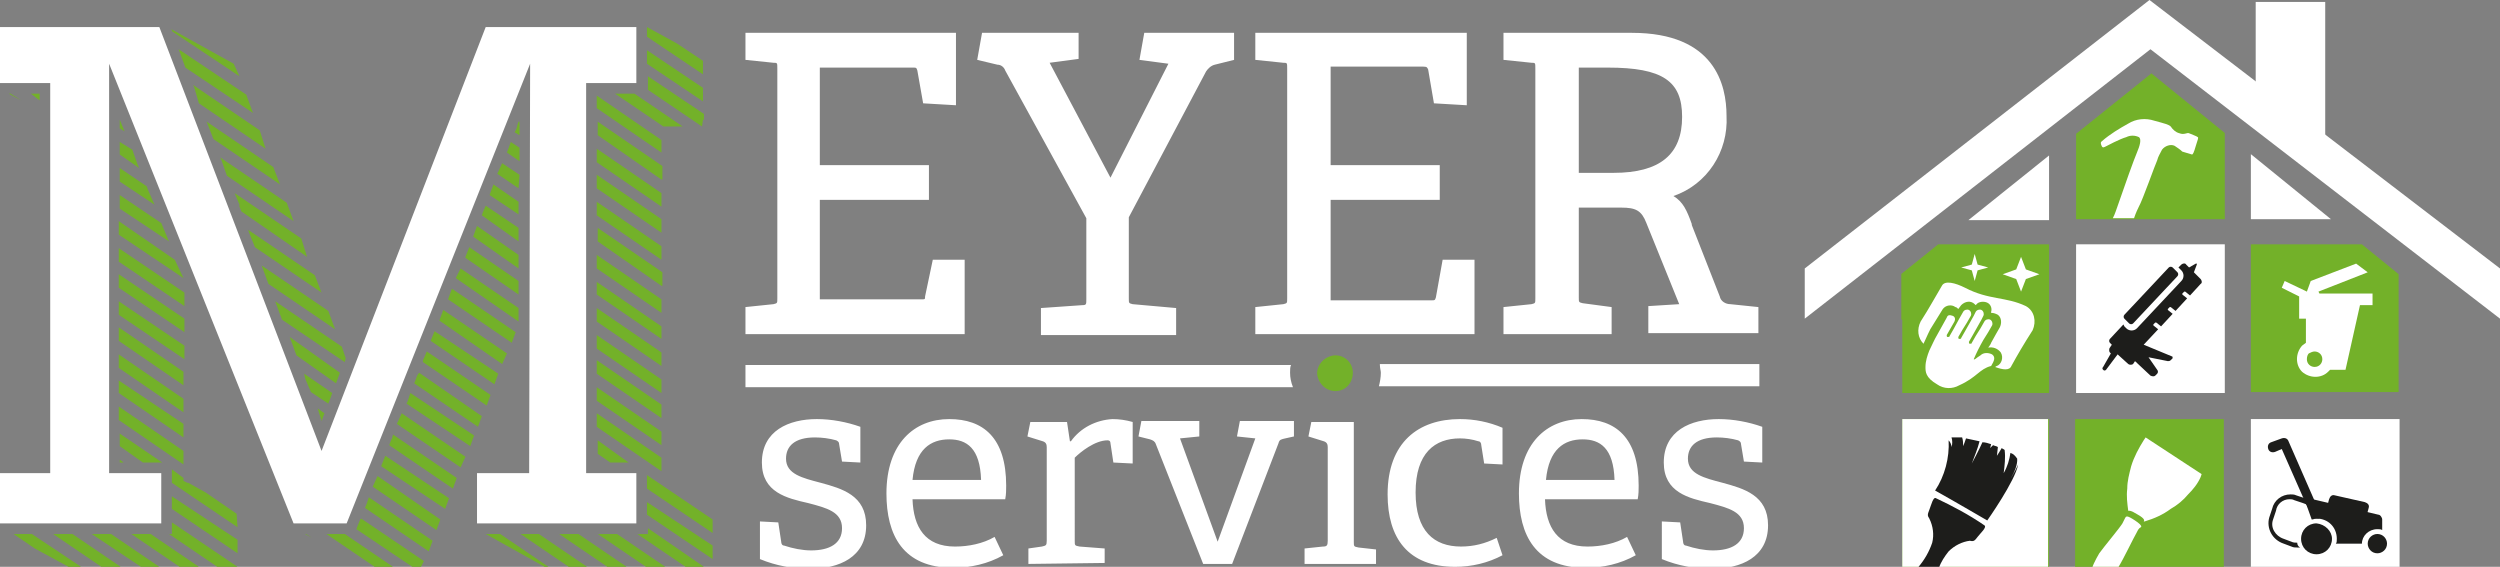
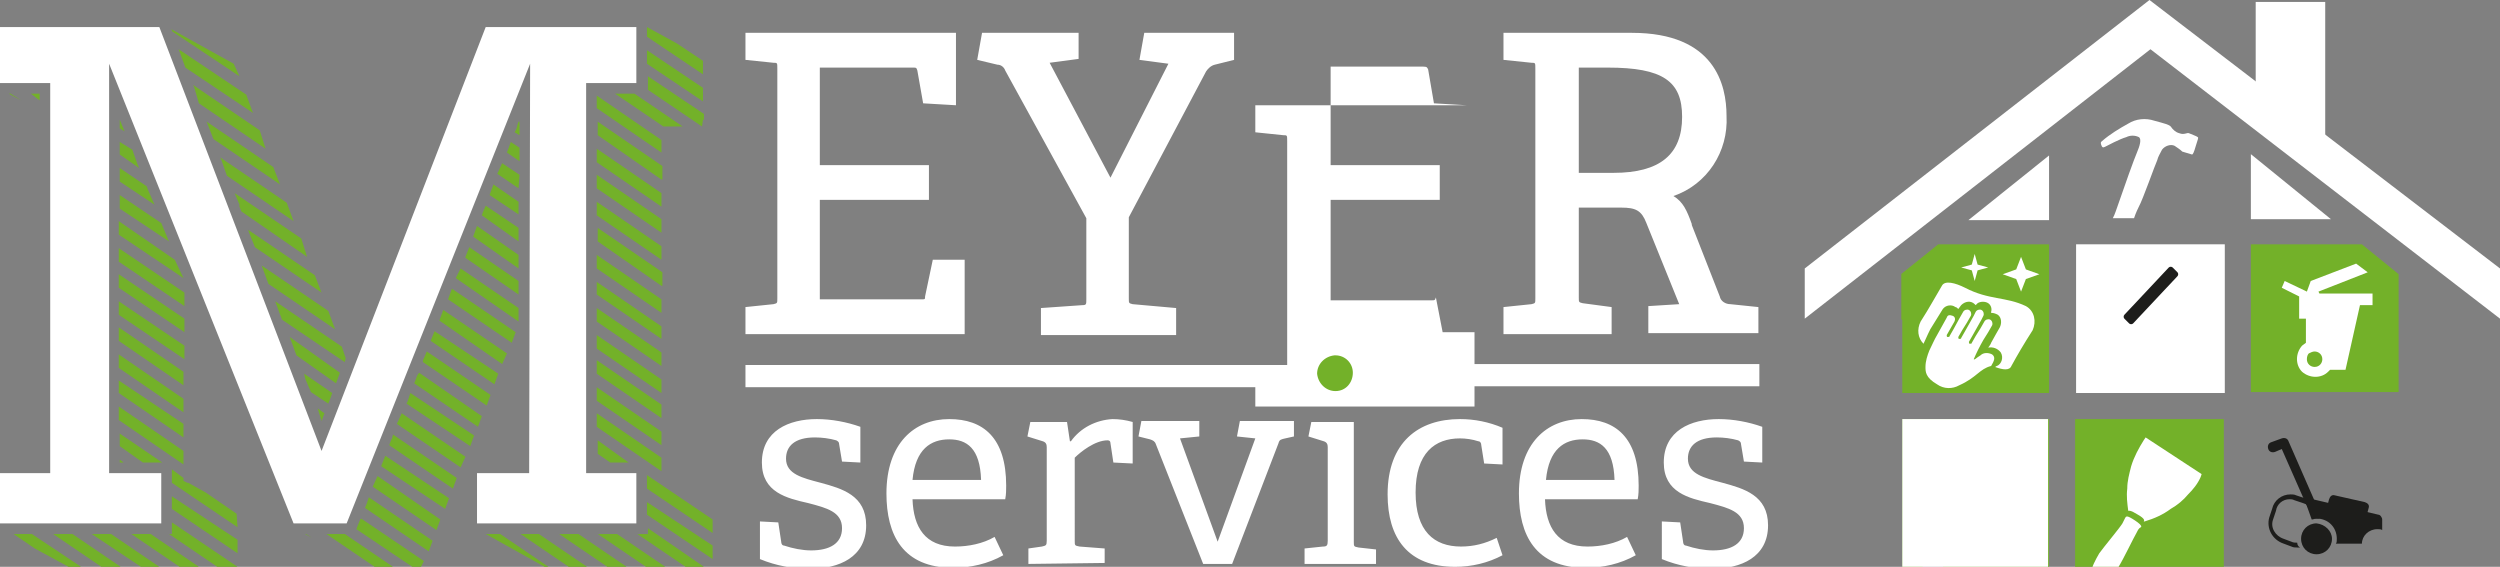
<svg xmlns="http://www.w3.org/2000/svg" xmlns:xlink="http://www.w3.org/1999/xlink" version="1.1" id="Calque_3" x="0px" y="0px" viewBox="0 0 258.9 58.7" style="enable-background:new 0 0 258.9 58.7;" xml:space="preserve">
  <rect x="0" y="0" width="258.9" height="58.7" fill="#808080" stroke="none" />
  <style type="text/css">
	.st0{fill:#FFFFFF;}
	.st1{clip-path:url(#SVGID_00000041263867721661650740000014222829187001981078_);}
	.st2{fill:#1D1D1B;}
	.st3{fill:#73B129;}
	.st4{fill-rule:evenodd;clip-rule:evenodd;fill:#FFFFFF;}
</style>
  <polygon class="st0" points="186.9,33 222.7,5.1 258.9,33 258.9,27.8 222.6,0 186.9,27.8 " />
  <g>
    <defs>
      <polygon id="SVGID_1_" points="254.2,33.1 222.8,7.6 191,33.1 197,33.1 197,58.7 248.5,58.7 248.5,33.1   " />
    </defs>
    <clipPath id="SVGID_00000052070833338562655530000011353231557428929694_">
      <use xlink:href="#SVGID_1_" style="overflow:visible;" />
    </clipPath>
    <g style="clip-path:url(#SVGID_00000052070833338562655530000011353231557428929694_);">
      <rect x="233.1" y="7.3" class="st0" width="15.4" height="15.4" />
-       <rect x="233.1" y="43.4" class="st0" width="15.4" height="15.4" />
      <g id="mower">
        <path class="st2" d="M239.4,52.7c-0.2,0-0.4-0.1-0.5-0.3l-2.6-5.9l-0.7,0.3c-0.3,0.1-0.6,0-0.7-0.3c-0.1-0.3,0-0.6,0.3-0.7     c0,0,0,0,0,0l1.1-0.4c0.3-0.1,0.6,0,0.7,0.3l2.8,6.4c0.1,0.3,0,0.6-0.3,0.7c0,0,0,0,0,0C239.5,52.7,239.5,52.7,239.4,52.7z" />
        <path class="st2" d="M240.8,53.2l0.4-1.5c0.1-0.3,0.3-0.5,0.6-0.4l0,0l3.1,0.7c0.3,0.1,0.5,0.3,0.4,0.6l0,0l-0.4,1.5     c-0.1,0.3-0.3,0.5-0.6,0.4c0,0,0,0,0,0l-3.1-0.7C240.9,53.8,240.7,53.5,240.8,53.2L240.8,53.2L240.8,53.2z" />
        <path class="st2" d="M237.9,56.2c-0.2,0-0.4,0-0.6-0.1l-0.8-0.3c-0.9-0.3-1.4-1.2-1.1-2l0.3-0.9c0.1-0.7,0.7-1.2,1.4-1.2     c0.2,0,0.3,0,0.5,0.1l0.9,0.3c0.7,0.2,1.2,0.9,1.2,1.6c0.1,0,0.2,0,0.3,0c0.1,0,0.1,0,0.2,0c0-1-0.6-1.8-1.5-2.1l-0.9-0.3     c-0.2-0.1-0.4-0.1-0.6-0.1c-0.9,0-1.7,0.6-1.9,1.5l-0.3,0.9c-0.3,1.1,0.3,2.3,1.5,2.7l0.8,0.3c0.2,0.1,0.4,0.1,0.6,0.1     c0.1,0,0.2,0,0.3,0C238,56.6,237.9,56.4,237.9,56.2z" />
        <path class="st2" d="M241.5,55.8c0,0.9-0.7,1.6-1.6,1.6c-0.9,0-1.6-0.7-1.6-1.6c0-0.9,0.7-1.6,1.6-1.6c0,0,0,0,0,0     C240.8,54.3,241.5,55,241.5,55.8C241.5,55.8,241.5,55.8,241.5,55.8z" />
-         <path class="st2" d="M247.2,56.3c0,0.6-0.5,1-1,1c-0.6,0-1-0.5-1-1c0-0.6,0.5-1,1-1C246.8,55.3,247.2,55.8,247.2,56.3     C247.2,56.3,247.2,56.3,247.2,56.3z" />
        <path class="st2" d="M246.2,54.8c0.2,0,0.4,0,0.5,0.1v-1.1c0-0.2-0.2-0.5-0.4-0.5l-6.8-1.6c-0.3-0.1-0.6,0.1-0.6,0.4     c0,0.1,0,0.2,0,0.3l0.5,1.4c0.2,0,0.3-0.1,0.5-0.1c1.2,0,2.1,0.9,2.1,2.1c0,0,0,0,0,0c0,0.2,0,0.4-0.1,0.5h2.7     C244.6,55.5,245.3,54.8,246.2,54.8C246.2,54.8,246.2,54.8,246.2,54.8z" />
      </g>
      <path class="st3" d="M196.8,43.4v15.4h2.2c0.7-0.8,1.2-1.7,1.5-2.6c0.2-0.8,0.1-1.7-0.3-2.5c-0.2-0.3-0.2-0.4,0-0.9    s0.4-1.4,0.7-1.2c1.7,0.8,3.4,1.7,5,2.8c0.3,0.2-0.4,0.8-0.7,1.2s-0.4,0.5-0.8,0.4c-0.8,0.1-1.6,0.4-2.2,1c-0.4,0.5-0.8,1.1-1,1.7    h11V43.4H196.8z M206.5,54c0,0-3.7-2.2-5.4-3.1c1-1.5,1.5-3.3,1.4-5.2c0.2,0.2,0.3,0.4,0.3,0.7c0.1-0.3,0.1-0.7,0-1    c0.4,0,0.7,0,1.1,0c0.1,0.3,0.1,0.6,0.1,0.9c0.1-0.3,0.2-0.6,0.3-0.8c0.5,0.1,1,0.2,1.4,0.3c-0.2,0.8-0.5,1.6-0.8,2.3    c0,0,0.8-1.5,1.1-2.2c0.3,0,0.6,0.1,0.9,0.2l-0.1,0.4c0.1-0.1,0.2-0.2,0.3-0.3c0.2,0,0.3,0.1,0.5,0.2l-0.1,0.9    c0,0,0.4-0.6,0.5-0.8c0.1,0,0.2,0.1,0.3,0.2c0.1,0.8,0,1.6-0.1,2.4c0.4-0.6,0.6-1.3,0.7-2.1c0.3,0.1,0.5,0.3,0.7,0.6    c0,1.2-1.3,3.1-1.3,3.1c0.7-0.7,1.2-1.6,1.6-2.5C209.4,49.9,206.5,54,206.5,54z" />
      <path class="st0" d="M196.8,7.4v15.4h15.4V7.4H196.8z" />
-       <rect x="215" y="7.3" class="st3" width="15.4" height="15.4" />
      <path class="st0" d="M223.4,16.6c0.1-0.4,0.3-0.7,0.5-1.1c0.3-0.4,0.9-0.6,1.3-0.4c0.3,0.2,0.6,0.4,0.8,0.6c0.3,0.1,0.7,0.2,1,0.3    c0.1,0,0.2-0.2,0.4-0.9s0.3-0.8,0.2-0.9s-0.7-0.3-0.9-0.4s-0.5,0.2-1,0c-0.4-0.1-0.7-0.4-0.9-0.7c-0.2-0.2-0.6-0.3-1.7-0.6    c-0.9-0.3-1.9-0.2-2.7,0.3c-0.9,0.5-1.9,1.1-2.7,1.8c-0.1,0.1-0.2,0.1-0.1,0.4s0.2,0.3,0.4,0.2s1.5-0.8,2.2-1    c0.4-0.2,0.9-0.2,1.3,0c0.3,0.2,0.1,0.9-0.2,1.6s-1.2,3.2-2.2,6.1c-0.1,0.3-0.2,0.5-0.3,0.7h2.2c0.2-0.6,0.4-1,0.5-1.2    C221.9,20.7,223.2,17,223.4,16.6z" />
      <rect x="233.1" y="25.3" class="st3" width="15.3" height="15.3" />
      <rect x="196.8" y="43.4" class="st0" width="15.3" height="15.3" />
-       <path class="st2" d="M201.8,57.1c-0.4,0.5-0.8,1.1-1,1.7h-2.2c0.7-0.8,1.2-1.7,1.5-2.6c0.2-0.8,0.1-1.7-0.3-2.5    c-0.2-0.3-0.2-0.4,0-0.9s0.4-1.4,0.7-1.2c1.7,0.8,3.4,1.7,5,2.8c0.3,0.2-0.4,0.8-0.7,1.2s-0.4,0.5-0.8,0.4    C203.2,56.1,202.4,56.5,201.8,57.1z M208.9,47.5c-0.2-0.3-0.4-0.5-0.7-0.6c-0.1,0.7-0.3,1.4-0.7,2.1c0.1-0.8,0.2-1.6,0.1-2.4    c-0.1-0.1-0.2-0.1-0.3-0.2c-0.1,0.2-0.5,0.8-0.5,0.8l0.1-0.9c-0.1-0.1-0.3-0.1-0.5-0.2c-0.1,0.1-0.2,0.2-0.3,0.3l0.1-0.4    c-0.3-0.1-0.6-0.2-0.9-0.2c-0.3,0.7-1.1,2.2-1.1,2.2c0.3-0.8,0.6-1.5,0.8-2.3c-0.5-0.1-0.9-0.2-1.4-0.3c-0.1,0.3-0.2,0.6-0.3,0.8    c0-0.3,0-0.6-0.1-0.9c-0.4,0-0.8,0-1.1,0c0.1,0.3,0.1,0.7,0,1c0-0.2-0.1-0.5-0.3-0.7c0.1,1.8-0.4,3.7-1.4,5.2    c1.8,1,5.4,3.1,5.4,3.1s2.9-4.1,3.2-5.8c-0.4,0.9-0.9,1.8-1.6,2.5C207.6,50.6,209,48.7,208.9,47.5z" />
      <path class="st4" d="M238.8,33h-0.7v-2.3l-1.8-0.9l0.3-0.7l2.1,1l0.2,0.1l0.4-1.1l4.7-1.8l1.2,0.9l-5.1,2l0.1,0.2h5.5v1.2h-1.3    l-1.5,6.7h-1.6c-0.1,0.1-0.1,0.1-0.2,0.2l0,0c-0.7,0.7-1.9,0.7-2.7,0c0,0,0,0,0,0l0,0c-0.7-0.7-0.7-1.9,0-2.7c0,0,0,0,0,0l0,0    c0.1-0.1,0.3-0.2,0.4-0.3L238.8,33L238.8,33z M238.9,37.2c0,0.5,0.4,0.8,0.8,0.8c0.5,0,0.8-0.4,0.8-0.8c0-0.5-0.4-0.8-0.8-0.8    c-0.2,0-0.4,0.1-0.6,0.2C239,36.7,238.9,36.9,238.9,37.2L238.9,37.2z" />
      <rect x="196.9" y="25.3" class="st3" width="15.3" height="15.4" />
      <g id="_04">
        <path class="st4" d="M209.3,30.2l0.5-1.3l1.4-0.5l-1.4-0.5l-0.5-1.3l-0.5,1.3l-1.4,0.5l1.4,0.5L209.3,30.2z M204.5,29.1l0.3-1.1     l1.1-0.3l-1.1-0.3l-0.3-1.1l-0.3,1.1l-1.1,0.3l1.1,0.3L204.5,29.1z M209.8,31.7c-2.1-1-3.8-0.6-6.3-1.9c-1-0.5-2.1-0.8-2.4-0.2     c-0.6,1-1.3,2.3-2.2,3.7c-0.4,0.8-0.3,1.7,0.3,2.3c0.3-0.7,0.7-1.5,0.7-1.5l1.3-2.1c0.3-0.4,0.9-0.5,1.3-0.2     c0.1,0,0.2,0.1,0.3,0.2l0.3-0.4c0.4-0.4,1-0.5,1.4-0.1c0,0,0.1,0.1,0.1,0.1l0.2-0.2c0.3-0.2,0.8-0.2,1.1,0     c0.3,0.2,0.4,0.6,0.3,0.9l0,0.1c0.3,0,0.5,0.1,0.7,0.2c0.4,0.3,0.4,0.9,0.2,1.3l-0.4,0.7l-0.5,0.9c0,0,0,0.1-0.3,0.5     c0.5-0.1,1,0.1,1.3,0.5c0.3,0.5,0.1,1.2-0.4,1.4c-0.1,0-0.1,0.1-0.2,0.1c0.8,0.3,1.5,0.4,1.7-0.1c0.6-1.1,1.3-2.3,2.2-3.7     C210.9,33.3,210.7,32.2,209.8,31.7L209.8,31.7z M206.3,36.7c-0.4-0.2-0.9-0.2-1.2,0.1c-0.5,0.3-0.6,0.5-0.7,0.4     c0.3-0.7,0.6-1.3,1-2l0.5-0.8l0.4-0.7c0.1-0.2,0-0.5-0.2-0.6c-0.2-0.1-0.5,0-0.6,0.2l-0.4,0.7l-0.5,0.8l-0.4,0.7     c0,0.1-0.1,0.1-0.2,0.1c-0.1,0-0.1-0.1-0.1-0.2l0.4-0.7l0.9-1.6l0.2-0.4c0.1-0.2,0-0.5-0.2-0.6c-0.2-0.1-0.5,0-0.6,0.2l-0.2,0.4     l-0.9,1.6l-0.4,0.7c0,0.1-0.1,0.1-0.2,0.1c-0.1,0-0.1-0.1-0.1-0.2l0.4-0.7l0.5-0.8l0.4-0.7c0.1-0.2,0-0.5-0.2-0.6     c-0.2-0.1-0.5,0-0.6,0.2l-0.4,0.7l-0.6,1.1l-0.4,0.7c0,0.1-0.1,0.1-0.2,0.1c-0.1,0-0.1-0.1-0.1-0.2l0.4-0.7l0.4-0.7     c0.1-0.2,0.1-0.5-0.2-0.6s-0.5-0.1-0.6,0.2l-1,1.8c-0.3,0.5-0.5,1-0.8,1.6c-0.2,0.5-0.4,1.1-0.4,1.7c0,0.5,0,1.1,1.2,1.8     c0.7,0.5,1.6,0.5,2.3,0.1c1.8-0.8,2.1-1.7,3.3-2C206.5,37.4,206.7,37,206.3,36.7L206.3,36.7z" />
      </g>
      <rect x="214.9" y="43.4" class="st3" width="15.4" height="15.4" />
      <path class="st0" d="M217.9,60.4c-0.2,0.1-0.5,0.2-0.9-0.1c-0.3-0.1-0.5-0.4-0.5-0.8c0.1-0.8,0.5-1.5,0.9-2.2    c0.5-0.7,2.1-2.6,2.4-3.1c0.1-0.2,0.2-0.4,0.3-0.6c0.1-0.1,0.1-0.3,1,0.3s0.6,0.7,0.6,0.7c-0.2,0.1-0.3,0.3-0.4,0.5    c-0.4,0.7-1.4,2.8-1.9,3.6C219,59.3,218.5,59.9,217.9,60.4z M221.4,53.3c0.7,0.4,0.7,0.6,0.6,0.7l0.1,0c1-0.3,1.9-0.7,2.7-1.3    c0.7-0.4,1.3-0.9,1.8-1.5c0.5-0.5,1-1.1,1.3-1.8l0.1-0.3l-5.8-3.8l-0.2,0.3c-0.5,0.8-1,1.7-1.3,2.7c-0.2,0.8-0.4,1.5-0.4,2.3    c-0.1,0.8,0,1.5,0.1,2.3l0,0C220.5,52.9,220.6,52.8,221.4,53.3z" />
    </g>
  </g>
  <polygon class="st0" points="240.8,17.8 233.6,11.4 233.6,0.2 240.8,0.2 " />
  <rect x="215" y="25.3" class="st0" width="15.4" height="15.4" />
  <path class="st2" d="M220.9,33.5c-0.1,0.1-0.3,0.1-0.4,0c0,0,0,0,0,0l-0.5-0.5c-0.1-0.1-0.1-0.3,0-0.4c0,0,0,0,0,0l4.6-4.9  c0.1-0.1,0.3-0.1,0.4,0c0,0,0,0,0,0l0.5,0.5c0.1,0.1,0.1,0.3,0,0.4c0,0,0,0,0,0L220.9,33.5L220.9,33.5z" />
-   <path class="st2" d="M218.6,36.6l-0.1-0.1c-0.1-0.1-0.1-0.4,0-0.5l0.2-0.3l-0.2-0.2c-0.1-0.1-0.1-0.3,0-0.4l1.4-1.5l0.1,0.2l0.2,0.2  c0.3,0.3,0.8,0.3,1.1,0l4.6-4.9c0.3-0.3,0.3-0.8,0-1.1l-0.3-0.3l0.3-0.3c0.1-0.1,0.4-0.2,0.5,0c0,0,0,0,0,0l0.3,0.3l0.7-0.4  c0,0,0.1,0,0.1,0c0,0,0,0,0,0.1l-0.3,0.8l0.7,0.7c0.1,0.1,0.2,0.4,0,0.5c0,0,0,0,0,0l-1.1,1.2l-0.5-0.4c0,0-0.1,0-0.1,0c0,0,0,0,0,0  l-0.2,0.2c0,0,0,0.1,0,0.1c0,0,0,0,0,0l0.5,0.4l-1.2,1.3l-0.5-0.4c0,0-0.1,0-0.1,0l-0.2,0.2c0,0,0,0.1,0,0.1l0.5,0.4l-1.2,1.3  l-0.5-0.4c0,0-0.1,0-0.1,0l-0.2,0.2c0,0,0,0.1,0,0.1l0.5,0.4l-1.5,1.6l2.9,1.2c0.1,0,0.1,0.1,0.1,0.2c0,0,0,0,0,0l-0.2,0.2  c-0.1,0.1-0.2,0.1-0.3,0.1l-2-0.4l0.9,1.3c0.1,0.1,0.1,0.3,0,0.4l-0.2,0.2c-0.1,0.1-0.3,0.1-0.5,0l-1.6-1.5l-0.2,0.3  c-0.1,0.1-0.4,0.1-0.5,0c0,0,0,0,0,0l-1.1-1l-1.2,1.6c-0.1,0.1-0.2,0.1-0.3,0c-0.1-0.1-0.1-0.2,0-0.3c0,0,0,0,0,0L218.6,36.6  L218.6,36.6z" />
  <path class="st0" d="M87.2,47.8L86.9,46c0-0.2-0.1-0.3-0.3-0.4c-0.7-0.2-1.5-0.3-2.2-0.3c-2.1,0-3,0.9-3,2.2c0,1.6,1.7,2,3.6,2.5  c2.2,0.6,4.7,1.3,4.7,4.4c0,3.3-2.8,4.5-5.8,4.5c-1.8,0-3.5-0.3-5.2-1V54l1.9,0.1l0.3,2c0,0.2,0.1,0.4,0.3,0.4  c0.9,0.3,1.9,0.5,2.8,0.5c1.9,0,3.2-0.7,3.2-2.3c0-1.7-1.6-2.1-3.5-2.6c-2.2-0.5-4.8-1.1-4.8-4.2c0-3.3,2.8-4.5,5.7-4.5  c1.5,0,3.1,0.3,4.5,0.8v3.7L87.2,47.8z M103.9,57.5c-1.6,0.9-3.4,1.3-5.2,1.3c-5.2,0-6.9-3.4-6.9-7.7c0-5.2,2.9-7.7,6.5-7.7  c3.5,0,5.9,1.9,5.9,6.9c0,0.4,0,0.9-0.1,1.4h-9.6c0.1,2.9,1.3,4.9,4.4,4.9c1.4,0,2.9-0.3,4.1-1L103.9,57.5z M101.6,49.7  c-0.1-3.3-1.5-4.2-3.3-4.2c-1.9,0-3.5,1-3.8,4.2H101.6z M106.5,58.4v-1.6l1.4-0.2c0.4-0.1,0.5-0.1,0.5-0.6v-9.7  c0-0.3-0.1-0.5-0.4-0.6l-1.6-0.5l0.3-1.5h3.8l0.3,2l0.1,0c1-1.4,2.6-2.2,4.3-2.3c0.7,0,1.4,0.1,2.1,0.3V48l-2-0.1l-0.3-2  c0-0.2-0.1-0.3-0.3-0.3c-1.3,0-2.8,1.2-3.4,1.8V56c0,0.5,0,0.5,0.5,0.6l2.6,0.2v1.5L106.5,58.4z M124.6,58.4L119.7,46  c-0.1-0.3-0.3-0.4-0.6-0.5l-1.2-0.3l0.3-1.6h6v1.6l-2,0.2l3.9,10.7l3.9-10.7l-1.9-0.2l0.3-1.6h5.6v1.6l-0.9,0.2  c-0.4,0.1-0.6,0.1-0.7,0.5l-4.8,12.5H124.6z M135.1,58.4v-1.6l1.9-0.2c0.4,0,0.5-0.1,0.5-0.6v-9.7c0-0.3-0.1-0.5-0.4-0.6l-1.6-0.5  l0.3-1.5h4.4v12.4c0,0.5,0,0.5,0.5,0.6l1.8,0.2v1.5L135.1,58.4z M155.6,57.5c-1.5,0.8-3.2,1.2-4.9,1.2c-4.9,0-7-3-7-7.5  c0-5.4,3.2-7.8,7.5-7.8c1.5,0,3,0.3,4.4,0.9v3.8l-1.9-0.1l-0.3-1.9c0-0.2-0.1-0.4-0.3-0.4c-0.6-0.2-1.3-0.3-1.9-0.3  c-2.6,0-4.6,1.5-4.6,5.6c0,4,1.9,5.6,4.7,5.6c1.3,0,2.5-0.3,3.7-0.9L155.6,57.5z M169.4,57.5c-1.6,0.9-3.4,1.3-5.2,1.3  c-5.2,0-6.9-3.4-6.9-7.7c0-5.2,2.9-7.7,6.5-7.7c3.5,0,5.9,1.9,5.9,6.9c0,0.4,0,0.9-0.1,1.4h-9.6c0.1,2.9,1.3,4.9,4.4,4.9  c1.4,0,2.9-0.3,4.1-1L169.4,57.5z M167.2,49.7c-0.1-3.3-1.5-4.2-3.3-4.2c-1.9,0-3.5,1-3.8,4.2H167.2z M180.6,47.8l-0.3-1.8  c0-0.2-0.1-0.3-0.3-0.4c-0.7-0.2-1.5-0.3-2.2-0.3c-2.1,0-3,0.9-3,2.2c0,1.6,1.7,2,3.6,2.5c2.2,0.6,4.7,1.3,4.7,4.4  c0,3.3-2.8,4.5-5.8,4.5c-1.8,0-3.5-0.3-5.2-1V54l1.9,0.1l0.3,2c0,0.2,0.1,0.4,0.3,0.4c0.9,0.3,1.9,0.5,2.8,0.5  c1.9,0,3.2-0.7,3.2-2.3c0-1.7-1.6-2.1-3.5-2.6c-2.2-0.5-4.8-1.1-4.8-4.2c0-3.3,2.8-4.5,5.7-4.5c1.5,0,3.1,0.3,4.5,0.8v3.7  L180.6,47.8z" />
-   <path class="st0" d="M96.6,26.9h3.3v7.7H77.2v-2.8l2.9-0.3c0.4-0.1,0.4-0.1,0.4-0.6V7.1c0-0.6,0-0.6-0.4-0.6l-2.9-0.3V3.4H99v7.5  l-3.4-0.2L95,7.3c-0.1-0.3-0.1-0.3-0.5-0.3h-9.6v10.1h11.3v3.6H84.9V31h10.5c0.4,0,0.4,0,0.4-0.3L96.6,26.9z M118,6.2l3,0.4  L115,18.4l-6.3-11.9l3-0.4V3.4h-10l-0.5,2.8l2.1,0.5c0.4,0,0.7,0.3,0.8,0.6l8.4,15.3v8.4c0,0.5,0,0.6-0.4,0.6l-4.3,0.3v2.8h14v-2.8  l-4.5-0.4c-0.4-0.1-0.4-0.1-0.4-0.6v-8.4l8-15.1c0.2-0.3,0.5-0.6,0.9-0.7l2-0.5V3.4h-9.3L118,6.2z M148.7,30.8  c-0.1,0.3-0.1,0.3-0.4,0.3h-10.5V20.7h11.3v-3.6h-11.3V6.9h9.6c0.4,0,0.4,0.1,0.5,0.3l0.6,3.5l3.4,0.2V3.4H130v2.8l2.9,0.3  c0.4,0,0.4,0,0.4,0.6v23.8c0,0.5,0,0.5-0.4,0.6l-2.9,0.3v2.8h22.7v-7.7h-3.3L148.7,30.8z M182.1,31.8v2.7h-11.4v-2.8l3.2-0.2  l-3.4-8.4c-0.5-1.3-1.1-1.6-2.6-1.6h-4.4v9.3c0,0.5,0,0.5,0.4,0.6l3,0.4v2.8h-11.2v-2.8l2.9-0.3c0.4-0.1,0.4-0.1,0.4-0.6V7.1  c0-0.6,0-0.6-0.4-0.6l-2.9-0.3V3.4H169c8.6,0,9.8,5.4,9.8,8.6c0.2,3.7-2,7.1-5.5,8.3c1,0.6,1.4,1.5,1.9,2.9l0,0.1l2.9,7.4  c0.1,0.5,0.6,0.8,1.1,0.8L182.1,31.8z M163.5,17.9h3.6c4.8,0,7.1-1.9,7.1-5.8c0-3.7-2-5.1-7.7-5.1h-3L163.5,17.9z" />
+   <path class="st0" d="M96.6,26.9h3.3v7.7H77.2v-2.8l2.9-0.3c0.4-0.1,0.4-0.1,0.4-0.6V7.1c0-0.6,0-0.6-0.4-0.6l-2.9-0.3V3.4H99v7.5  l-3.4-0.2L95,7.3c-0.1-0.3-0.1-0.3-0.5-0.3h-9.6v10.1h11.3v3.6H84.9V31h10.5c0.4,0,0.4,0,0.4-0.3L96.6,26.9z M118,6.2l3,0.4  L115,18.4l-6.3-11.9l3-0.4V3.4h-10l-0.5,2.8l2.1,0.5c0.4,0,0.7,0.3,0.8,0.6l8.4,15.3v8.4c0,0.5,0,0.6-0.4,0.6l-4.3,0.3v2.8h14v-2.8  l-4.5-0.4c-0.4-0.1-0.4-0.1-0.4-0.6v-8.4l8-15.1c0.2-0.3,0.5-0.6,0.9-0.7l2-0.5V3.4h-9.3L118,6.2z M148.7,30.8  c-0.1,0.3-0.1,0.3-0.4,0.3h-10.5V20.7h11.3v-3.6h-11.3V6.9h9.6c0.4,0,0.4,0.1,0.5,0.3l0.6,3.5l3.4,0.2H130v2.8l2.9,0.3  c0.4,0,0.4,0,0.4,0.6v23.8c0,0.5,0,0.5-0.4,0.6l-2.9,0.3v2.8h22.7v-7.7h-3.3L148.7,30.8z M182.1,31.8v2.7h-11.4v-2.8l3.2-0.2  l-3.4-8.4c-0.5-1.3-1.1-1.6-2.6-1.6h-4.4v9.3c0,0.5,0,0.5,0.4,0.6l3,0.4v2.8h-11.2v-2.8l2.9-0.3c0.4-0.1,0.4-0.1,0.4-0.6V7.1  c0-0.6,0-0.6-0.4-0.6l-2.9-0.3V3.4H169c8.6,0,9.8,5.4,9.8,8.6c0.2,3.7-2,7.1-5.5,8.3c1,0.6,1.4,1.5,1.9,2.9l0,0.1l2.9,7.4  c0.1,0.5,0.6,0.8,1.1,0.8L182.1,31.8z M163.5,17.9h3.6c4.8,0,7.1-1.9,7.1-5.8c0-3.7-2-5.1-7.7-5.1h-3L163.5,17.9z" />
  <path class="st0" d="M142.9,37.8c0,0.3,0.1,0.6,0.1,0.8c0,0.5-0.1,1-0.2,1.4h39.4v-2.3H142.9z" />
  <path class="st0" d="M133.6,38.6c0-0.3,0-0.6,0.1-0.8H77.2v2.3h56.7C133.7,39.6,133.6,39.1,133.6,38.6z" />
  <path class="st3" d="M138.3,40.5c-1,0-1.8-0.8-1.9-1.8c0-1,0.8-1.8,1.8-1.9c0,0,0.1,0,0.1,0c1,0,1.8,0.8,1.8,1.8  S139.4,40.5,138.3,40.5C138.3,40.5,138.3,40.5,138.3,40.5z" />
  <path class="st3" d="M2.2,10.4L0.9,9.7h0.2L2.2,10.4z M8.4,58.7H7.1l-3.5-1.9l-2.2-1.5h1.9L8.4,58.7z M4.1,10.4L3.2,9.7h0.9V10.4z   M12.5,58.7h-2l-5-3.4h2L12.5,58.7z M16.5,58.7h-1.9l-5.1-3.4h2L16.5,58.7z M12.9,13.6l-0.5-0.3v-0.9L12.9,13.6z M14.4,17.4l-2-1.4  v-1.3l1.3,0.8l0.5,1.4L14.4,17.4z M16,21.2l-3.6-2.4v-1.4l2.8,1.9l0.1,0.3L16,21.2z M17.5,25l-5.1-3.4v-1.4l4.3,2.9L17.5,25z   M19,28.8l-6.7-4.5v-1.4l5.8,4L19,28.8z M19.1,30.3v1.4l-6.8-4.6v-1.4L19.1,30.3z M19.1,33v1.4l-6.8-4.6v-1.4L19.1,33z M19.1,35.8  v1.4l-6.8-4.6v-1.4L19.1,35.8z M19,38.5v1.4l-6.7-4.6v-1.4L19,38.5z M19,41.3v1.4l-6.7-4.6v-1.4L19,41.3z M19,43.9v1.4l-6.7-4.6  v-1.3L19,43.9z M19,46.7v1.4l-6.7-4.6v-1.4L19,46.7z M16.8,47.9h-2l-2.4-1.7v-1.3L16.8,47.9z M12.8,47.9h-0.4v-0.3L12.8,47.9z   M20.6,58.7h-2l-5-3.4h2L20.6,58.7z M22.5,58.7l-5-3.4h0.3v-1.2l6.8,4.6L22.5,58.7z M24.8,7.9l-6.9-4.6l-0.1-0.1V3.1L17.7,3l6.5,3.6  L24.8,7.9z M24.6,54.6L17.8,50v-1.4l1.2,0.9v0.3l0.4,0.2h0.1l1.8,1l3.2,2.2L24.6,54.6z M24.6,57.3l-6.8-4.6v-1.3l6.8,4.5V57.3z   M26.2,11.7l-7-4.7l-0.7-1.9l7,4.7L26.2,11.7z M27.5,15.4l-6.9-4.7L20.1,9L20,8.8l6.9,4.7L27.5,15.4z M29,19.1l-6.9-4.7l-0.7-1.8  l6.9,4.7L29,19.1z M30.4,22.9l-6.9-4.7l-0.6-1.7l-0.1-0.2l6.9,4.7L30.4,22.9z M31.8,26.6L25,21.9l-0.2-0.5v-0.2L24.3,20l6.9,4.7  L31.8,26.6z M33.3,30.3l-6.9-4.7l-0.6-1.5l-0.1-0.3l6.9,4.7L33.3,30.3z M34.7,34.1l-6.9-4.7l-0.7-1.9l6.9,4.7L34.7,34.1z M35.8,37.1  l-0.1,0.4l-6.5-4.4l-0.7-1.9l6.9,4.7L35.8,37.1z M35.2,38.6l-0.4,1.1l-4.1-2.9L30,34.9L35.2,38.6z M34.4,40.7L34.4,40.7L34.3,41  L34,41.8l-1.8-1.2l-0.6-1.4l-0.1-0.5L34.4,40.7z M32.3,55.7l-0.7-0.4h0.1L32.3,55.7z M33.6,42.8l-0.3,0.8l-0.4-1.3L33.6,42.8z   M40.7,58.7h-1.9l-5-3.4h1.9L40.7,58.7z M43.9,58.1l-0.3,0.6h-0.9l-5.8-3.9l0.4-1l0.1-0.1L43.9,58.1z M44.8,56l-0.4,1.1l-6.6-4.5  l0.2-0.5l0.2-0.6L44.8,56z M45.6,53.8l-0.4,1.1l-6.6-4.5l0.5-1.1L45.6,53.8z M46.5,51.6l-0.4,1.1l-6.6-4.4v-0.1l0.4-1L46.5,51.6z   M47.3,49.5l-0.4,1.1l-6.6-4.5l0.2-0.5l0.1-0.2l0.1-0.4L47.3,49.5z M48.2,47.3l-0.5,1.1l-6.6-4.5l0.5-1.1L48.2,47.3z M49.1,45.1  l-0.4,1.1l-6.6-4.4l0.1-0.2l0.1-0.3l0.2-0.6L49.1,45.1z M49.9,43.1l-0.4,1.1l-6.6-4.5l0.3-0.8l0.2-0.3L49.9,43.1z M50.8,40.9  L50.4,42l-6.6-4.5v-0.2l0.1-0.2l0.3-0.7L50.8,40.9z M51.6,38.7l-0.4,1.1l-6.6-4.5l0.4-1L51.6,38.7z M52.5,36.6L52,37.7l-6.5-4.5  l0.4-1.1L52.5,36.6z M53.4,34.4l-0.4,1.1L46.4,31l0.4-1.1L53.4,34.4z M53.7,31.9v1.4l-6.5-4.5l0.5-1L53.7,31.9z M53.7,29.1v1.4  l-5.5-3.8v-0.1l0.4-1L53.7,29.1z M53.7,26.4v1.4l-4.7-3.3l0.4-1.1L53.7,26.4z M53.7,24.5V25l-3.8-2.7L50,22l0.3-0.7l3.4,2.3  L53.7,24.5L53.7,24.5z M56.8,58.7h-0.4l-6.1-3.4h1.5L56.8,58.7z M53.7,21.5v0.7l-3-2l0.4-1.1l2.6,1.8V21.5z M53.8,18.1l-0.1,1.4  L51.5,18l0.5-1.1L53.8,18.1z M53.8,15.3v1.4l-1.3-0.9l0.4-1.1L53.8,15.3z M53.8,12.6V14l-0.5-0.3l0.2-0.4l0.1-0.4l0.1-0.3L53.8,12.6  z M60.8,58.7h-1.9l-5-3.4h1.9L60.8,58.7z M64.9,58.7h-2l-5-3.4h2L64.9,58.7z M68.5,15.8l-6.7-4.6V9.9l6.7,4.6V15.8z M68.5,18.6  L61.9,14v-1.4l6.7,4.6V18.6z M68.5,21.4l-6.7-4.6v-1.4l6.7,4.6V21.4z M68.5,24.1l-6.7-4.6v-1.4l6.7,4.6V24.1z M68.5,26.9l-6.7-4.6  v-1.4l6.7,4.6V26.9z M68.5,29.6L61.9,25v-1.4l6.7,4.6V29.6z M68.5,32.4l-6.7-4.6v-1.4l6.7,4.6V32.4z M68.5,35.1l-6.7-4.6v-1.3  l6.7,4.6V35.1z M68.5,37.9l-6.7-4.6v-1.4l6.7,4.6V37.9z M68.5,40.7l-6.7-4.6v-1.4l6.7,4.6V40.7z M68.5,43.3l-6.7-4.6v-1.4l6.7,4.6  V43.3z M68.5,46.1l-6.7-4.6v-1.4l6.7,4.6V46.1z M68.5,48.8l-6.7-4.6v-1.4l6.7,4.6L68.5,48.8z M65.1,47.9h-1.9L61.9,47v-1.4  L65.1,47.9z M68.9,58.7h-2l-5-3.4h2L68.9,58.7z M70.7,13.1h-2l-5-3.4h2L70.7,13.1z M72.9,58.7H71l-5-3.4h1.1v-0.6L72.9,58.7z   M72.8,7.7l-5.8-3.9v-1l3.1,1.7l2.7,1.8L72.8,7.7z M72.8,10.5l-5.8-3.9V5.2l5.8,3.9L72.8,10.5z M72.8,12.4l-0.1,0.7l-5.6-3.8V7.9  l5.8,3.9V12.4z M73.8,55.2l-6.8-4.6v-1.4l6.8,4.6V55.2z M73.8,57.9l-6.8-4.6V52l6.8,4.5V57.9z" />
  <polygon class="st0" points="65.9,54.2 49.4,54.2 49.4,49 54.8,49 54.9,6.6 35.9,54.2 30.4,54.2 11.3,6.6 11.3,49 16.7,49   16.7,54.2 0,54.2 0,49 5.2,49 5.2,8.6 0,8.6 0,2.8 16.5,2.8 33.3,46.7 50.3,2.8 65.9,2.8 65.9,8.6 60.7,8.6 60.7,49 65.9,49 " />
</svg>